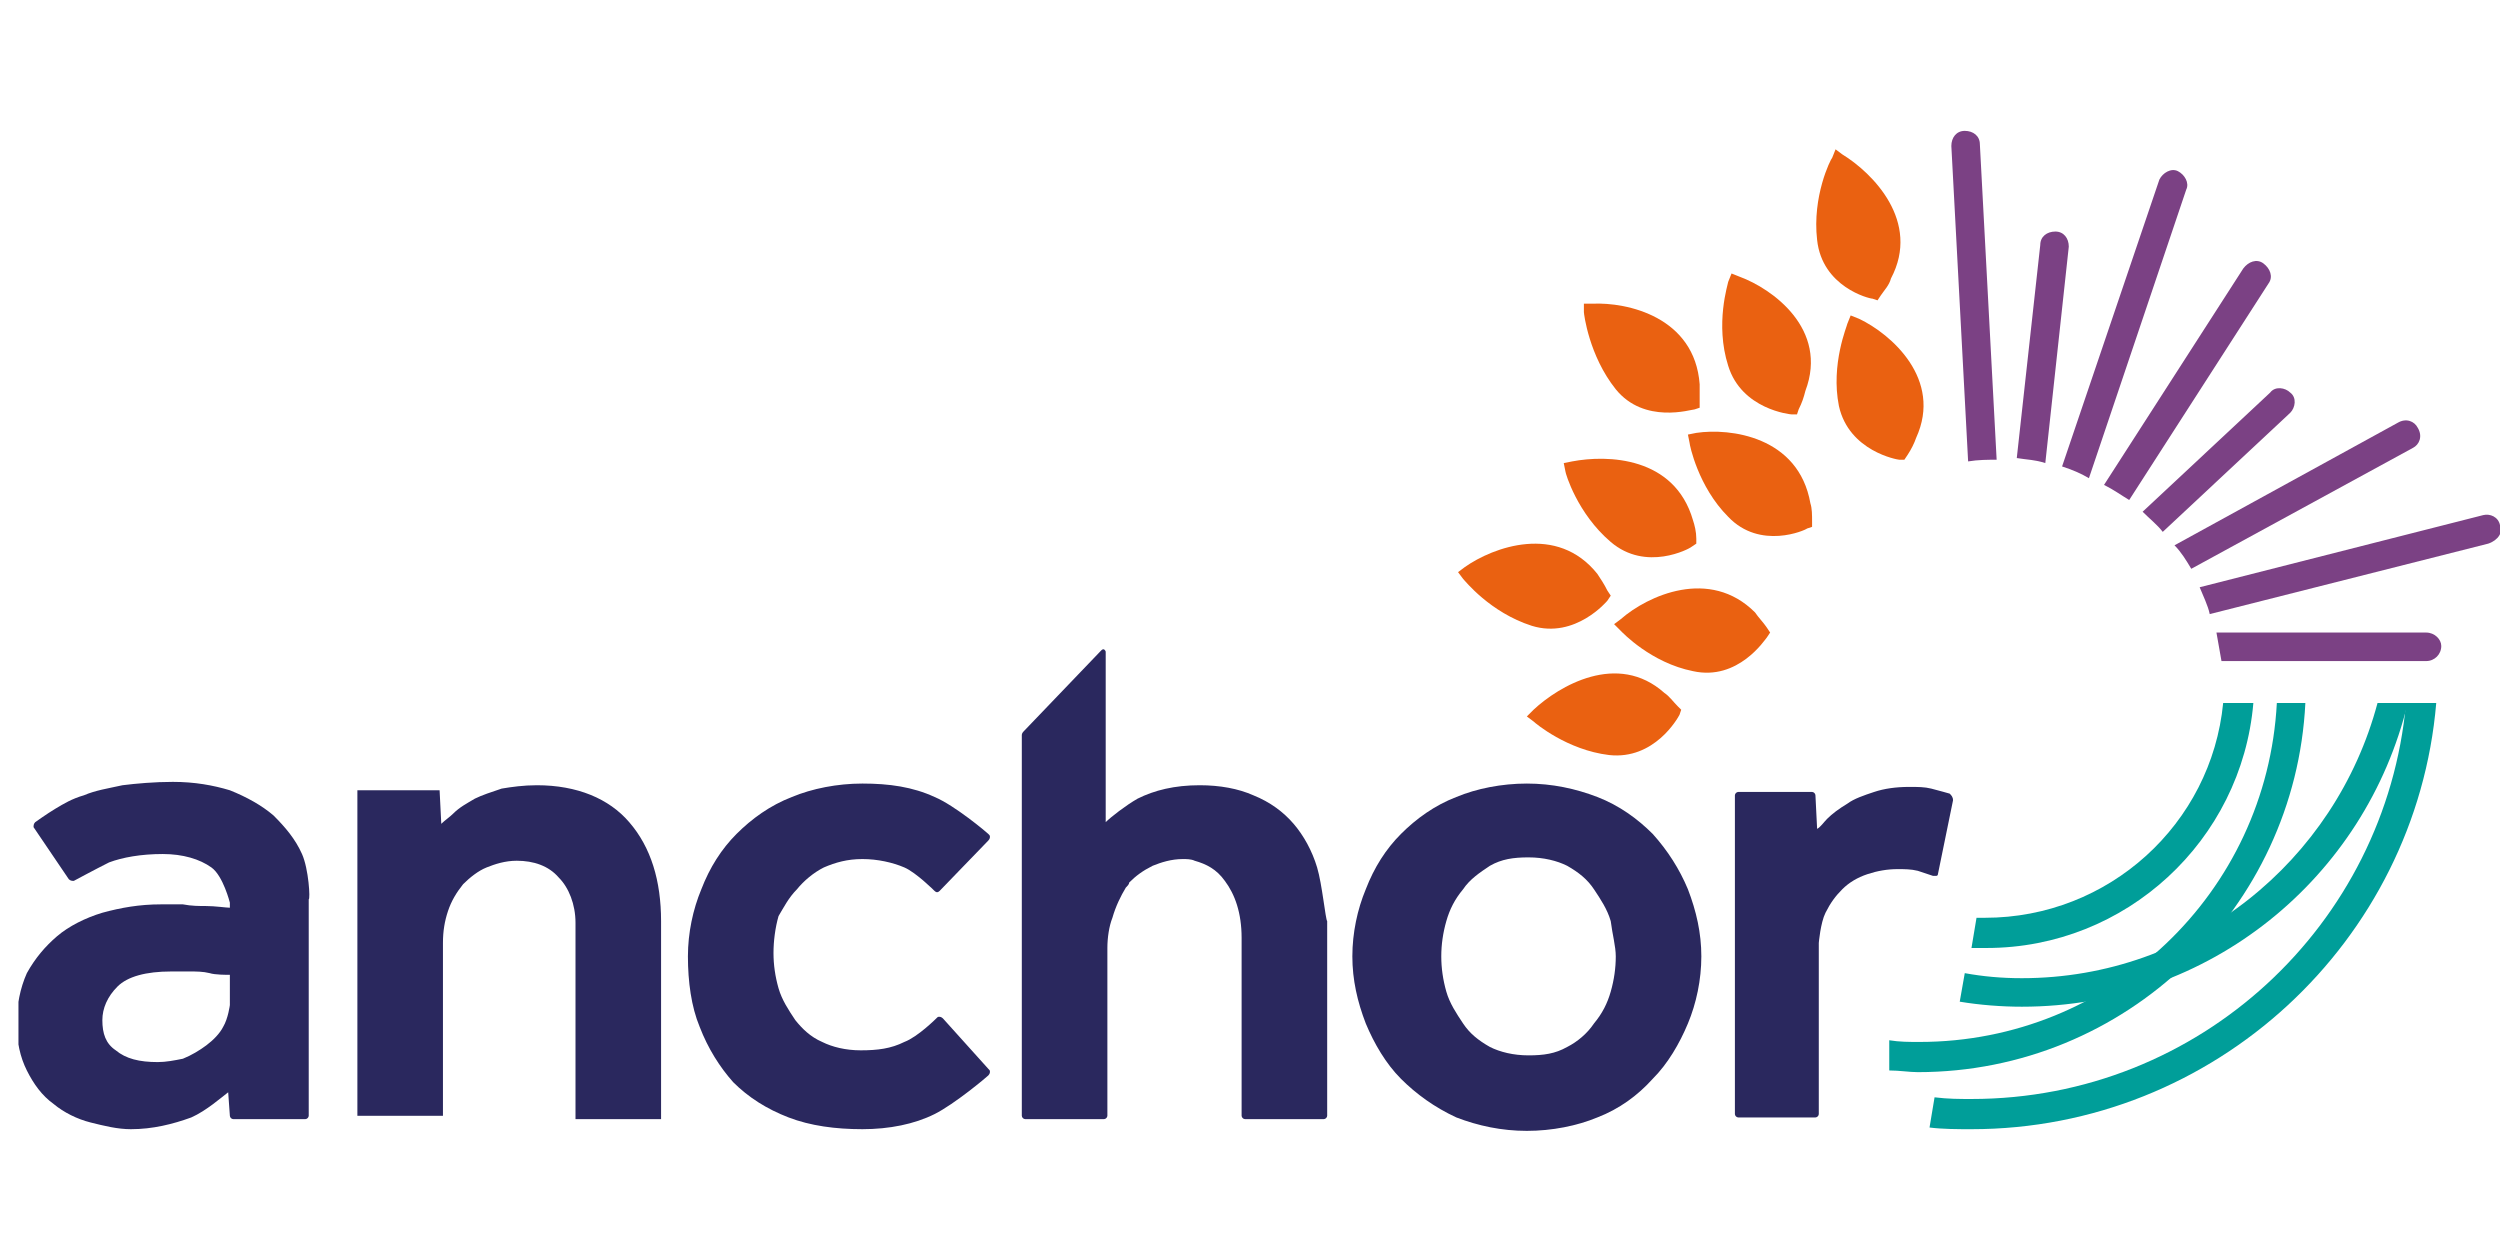
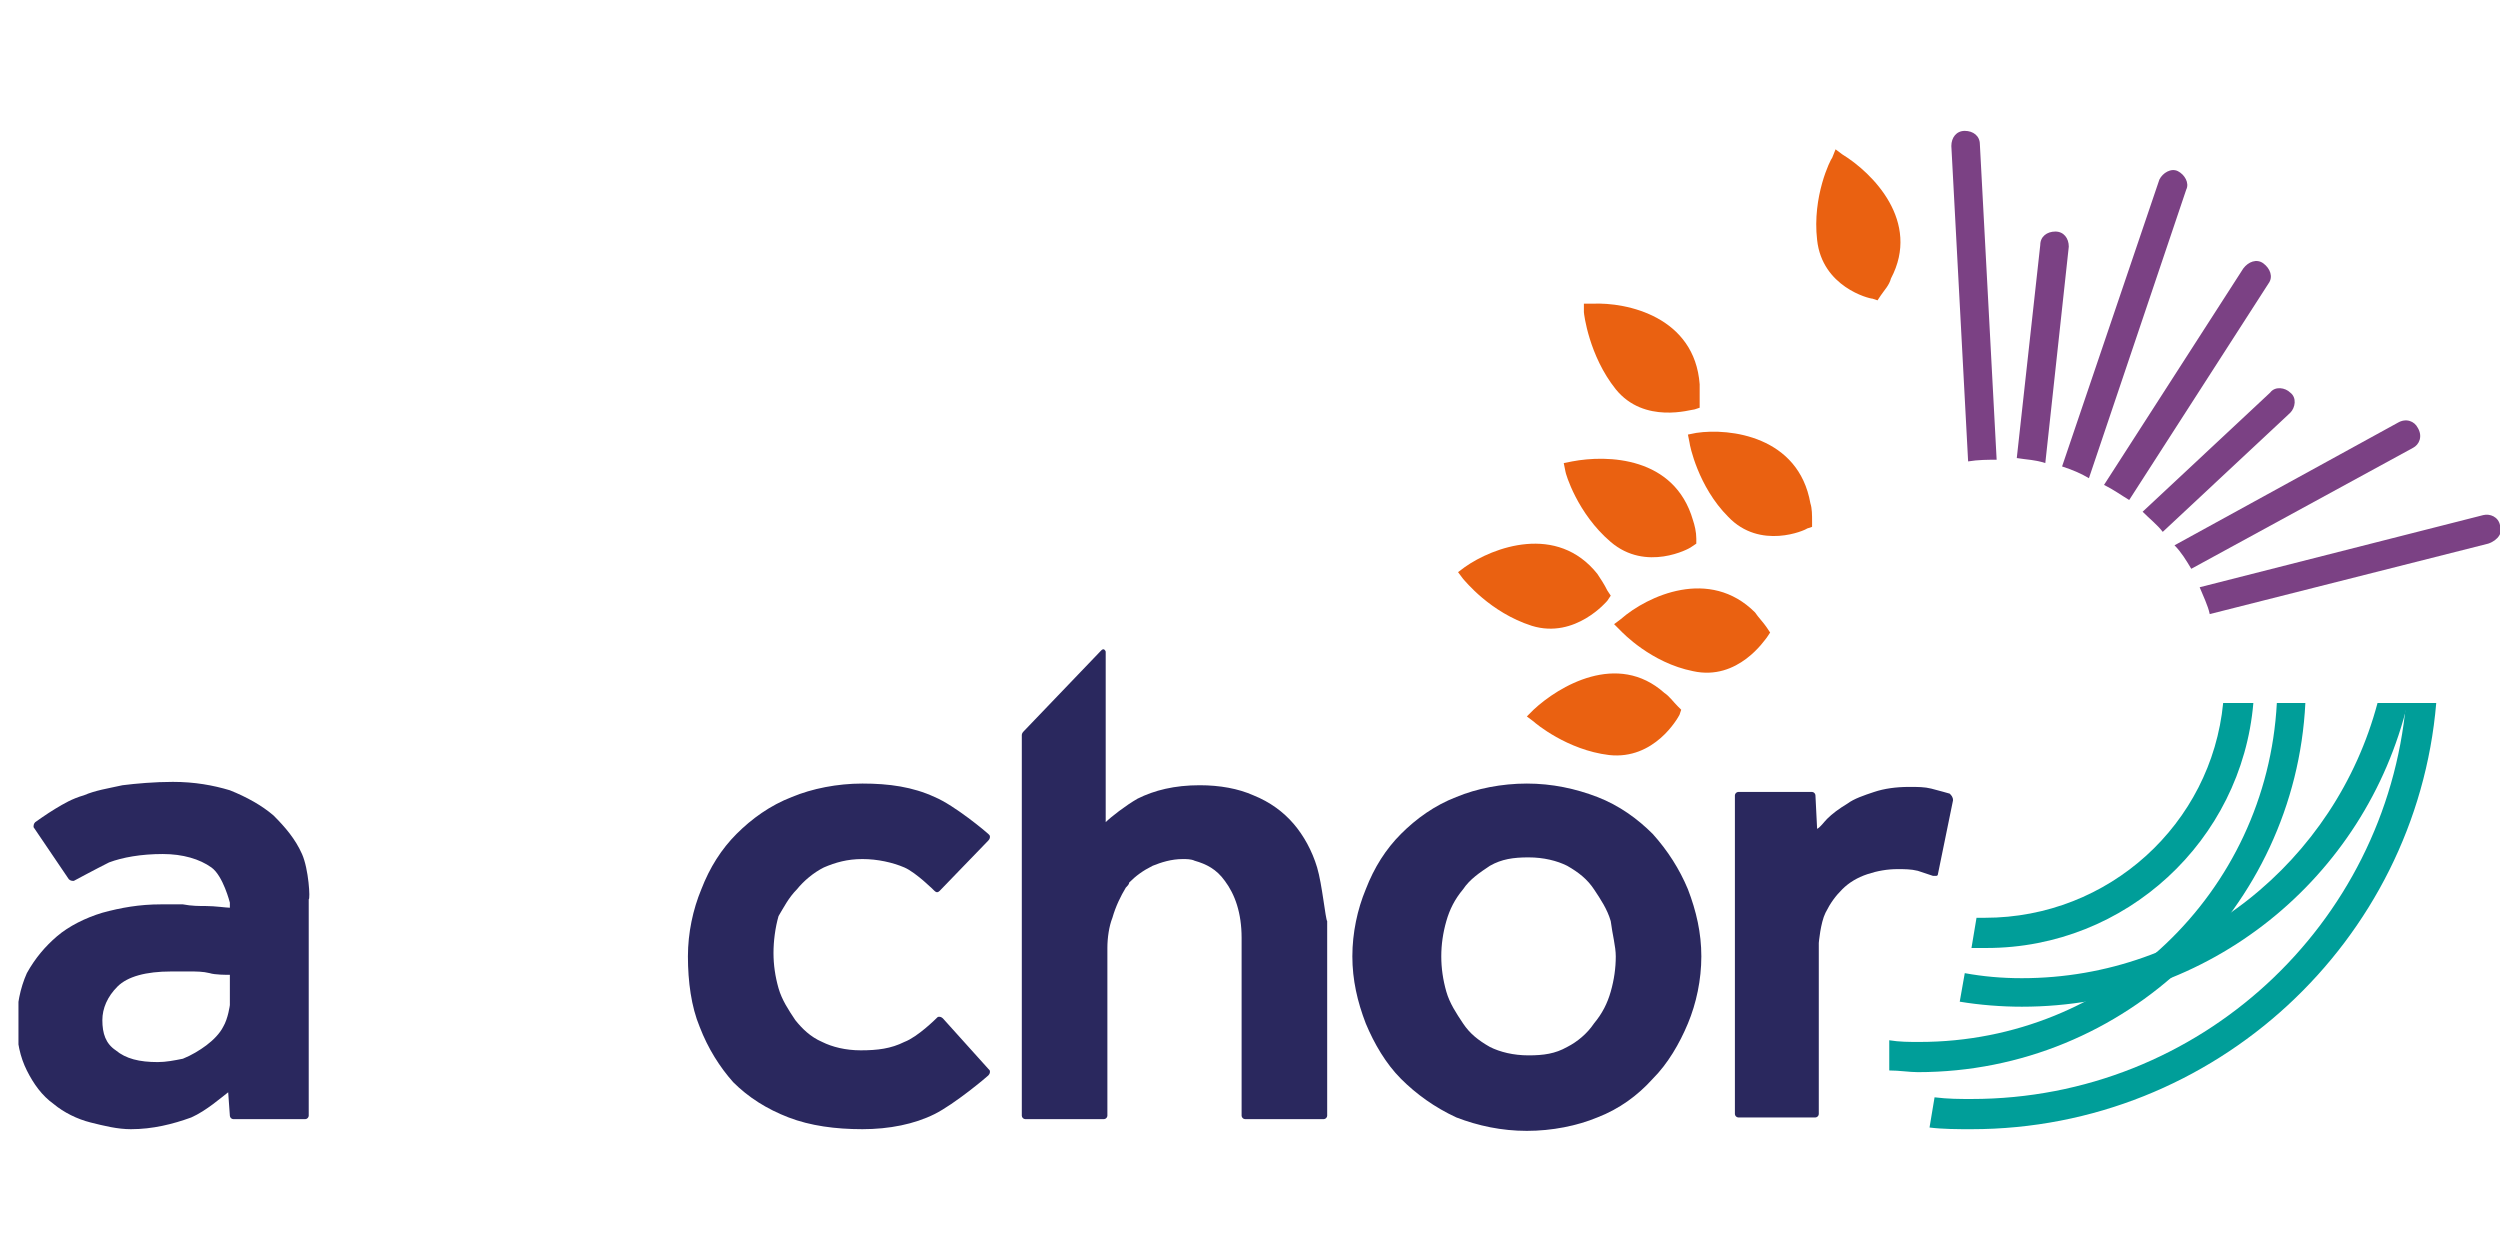
<svg xmlns="http://www.w3.org/2000/svg" xmlns:xlink="http://www.w3.org/1999/xlink" version="1.1" id="Layer_2" x="0px" y="0px" viewBox="0 0 149 75" style="enable-background:new 0 0 149 75;" xml:space="preserve" width="298" height="150">
  <style type="text/css">
	.st0{clip-path:url(#SVGID_00000055696585019506959810000011444236871488153763_);}
	.st1{clip-path:url(#SVGID_00000104699313716376623870000000506752109704052889_);fill:#009E99;}
	.st2{clip-path:url(#SVGID_00000101098064146270709750000012751110327402965141_);fill:#7B4184;}
	.st3{clip-path:url(#SVGID_00000023978882897880036130000007939154571173091258_);fill:#7B4184;}
	.st4{clip-path:url(#SVGID_00000067201557527884660410000002589919594227206529_);fill:#7B4184;}
	.st5{clip-path:url(#SVGID_00000039098211579473240620000005486121108221886124_);fill:#7B4184;}
	.st6{clip-path:url(#SVGID_00000005243836072663837840000009103996854455561360_);fill:#7B4184;}
	.st7{clip-path:url(#SVGID_00000049913659527551775120000017237247098936896683_);fill:#7B4184;}
	.st8{clip-path:url(#SVGID_00000088123407326066775150000017118419627693459079_);fill:#7B4184;}
	.st9{clip-path:url(#SVGID_00000178916788612793407840000013739793628227067293_);fill:#7B4184;}
	.st10{clip-path:url(#SVGID_00000049910872890869739600000000271364025487052190_);fill:#009E99;}
	.st11{clip-path:url(#SVGID_00000000939900557561245980000011432546115006339479_);fill:#009E99;}
	.st12{clip-path:url(#SVGID_00000178901117541991317800000002361201153089496247_);fill:#009E99;}
	.st13{clip-path:url(#SVGID_00000081620442371608928440000005807894110227765179_);fill:#EA6111;}
	.st14{clip-path:url(#SVGID_00000155147492629928461150000009754625939391015067_);fill:#EA6111;}
	.st15{clip-path:url(#SVGID_00000039134066244652242680000006267254428182566327_);fill:#EA6111;}
	.st16{clip-path:url(#SVGID_00000083787207136426673190000013721579915356299191_);fill:#EA6111;}
	.st17{clip-path:url(#SVGID_00000012445085246802571490000011636175038182845619_);fill:#EA6111;}
	.st18{clip-path:url(#SVGID_00000181084989166638300670000012240462750087019954_);fill:#EA6111;}
	.st19{clip-path:url(#SVGID_00000095330068947722967400000009131009524823163009_);fill:#EA6111;}
	.st20{clip-path:url(#SVGID_00000075138111638110160930000003132408197092942783_);fill:#EA6111;}
	.st21{clip-path:url(#SVGID_00000106146180051305384350000013780515880275539607_);fill:#EA6111;}
	.st22{clip-path:url(#SVGID_00000072986133537846042080000007523106945510358939_);fill:#2A285E;}
	.st23{clip-path:url(#SVGID_00000099637062108524272750000005844234414679458748_);fill:#2A285E;}
	.st24{clip-path:url(#SVGID_00000147935017537416609770000012864449956113910446_);fill:#2A285E;}
	.st25{clip-path:url(#SVGID_00000089544070223608751090000016706219598928355489_);fill:#2A285E;}
	.st26{clip-path:url(#SVGID_00000132785010414257620700000001595424765329000577_);fill:#2A285E;}
	.st27{clip-path:url(#SVGID_00000160152809019286293830000017378321160742582404_);fill:#2A285E;}
</style>
  <g id="Anchor_x5F_Logo_x5F_FullColour_x5F_RGB_00000046311550708067558640000005277316571594872754_">
    <g>
      <g>
        <defs>
          <rect id="SVGID_1_" x="1.1" y="7.7" width="147.9" height="59.7" />
        </defs>
        <clipPath id="SVGID_00000119093970594044059560000011815353859177963155_">
          <use xlink:href="#SVGID_1_" style="overflow:visible;" />
        </clipPath>
        <g style="clip-path:url(#SVGID_00000119093970594044059560000011815353859177963155_);">
          <g>
            <defs>
              <rect id="SVGID_00000004524772253807931760000016998995157696454064_" x="1.1" y="7.7" width="147.9" height="59.7" />
            </defs>
            <clipPath id="SVGID_00000059271457610622861670000012224760383383018428_">
              <use xlink:href="#SVGID_00000004524772253807931760000016998995157696454064_" style="overflow:visible;" />
            </clipPath>
            <path style="clip-path:url(#SVGID_00000059271457610622861670000012224760383383018428_);fill:#009E99;" d="M143.4,41.9       c-1.2,13.2-12.3,23.6-25.9,23.6c-0.7,0-1.4,0-2.2-0.1l-0.3,1.8c0.8,0.1,1.7,0.1,2.5,0.1c14.5,0,26.5-11.2,27.7-25.4H143.4z" />
          </g>
          <g>
            <defs>
              <rect id="SVGID_00000001645888062063203840000016073320798607532973_" x="1.1" y="7.7" width="147.9" height="59.7" />
            </defs>
            <clipPath id="SVGID_00000091728598077814091650000008488152520712581254_">
              <use xlink:href="#SVGID_00000001645888062063203840000016073320798607532973_" style="overflow:visible;" />
            </clipPath>
            <path style="clip-path:url(#SVGID_00000091728598077814091650000008488152520712581254_);fill:#7B4184;" d="M127.7,30.5       c0.4,0.4,0.9,0.8,1.2,1.2l7.6-7.1c0.3-0.3,0.4-0.9,0-1.2c-0.3-0.3-0.9-0.4-1.2,0L127.7,30.5z" />
          </g>
          <g>
            <defs>
              <rect id="SVGID_00000023972795028165511180000015639493820927044005_" x="1.1" y="7.7" width="147.9" height="59.7" />
            </defs>
            <clipPath id="SVGID_00000018919899953978010970000009894646478167343011_">
              <use xlink:href="#SVGID_00000023972795028165511180000015639493820927044005_" style="overflow:visible;" />
            </clipPath>
            <path style="clip-path:url(#SVGID_00000018919899953978010970000009894646478167343011_);fill:#7B4184;" d="M126.9,29.8       l8.3-12.9c0.3-0.4,0.1-0.9-0.3-1.2c-0.4-0.3-0.9-0.1-1.2,0.3l-8.3,12.9C126,29.2,126.4,29.5,126.9,29.8" />
          </g>
          <g>
            <defs>
              <rect id="SVGID_00000098204810406210859540000013170683873174723754_" x="1.1" y="7.7" width="147.9" height="59.7" />
            </defs>
            <clipPath id="SVGID_00000021110053651353529480000013258890443268629909_">
              <use xlink:href="#SVGID_00000098204810406210859540000013170683873174723754_" style="overflow:visible;" />
            </clipPath>
            <path style="clip-path:url(#SVGID_00000021110053651353529480000013258890443268629909_);fill:#7B4184;" d="M130.6,33.9       l13.2-7.2c0.4-0.2,0.6-0.7,0.3-1.2c-0.2-0.4-0.7-0.6-1.2-0.3l-13.3,7.3C130,32.9,130.3,33.4,130.6,33.9" />
          </g>
          <g>
            <defs>
              <rect id="SVGID_00000114773820574486575550000001432909093853728658_" x="1.1" y="7.7" width="147.9" height="59.7" />
            </defs>
            <clipPath id="SVGID_00000127735433908031126110000008822669539804414604_">
              <use xlink:href="#SVGID_00000114773820574486575550000001432909093853728658_" style="overflow:visible;" />
            </clipPath>
-             <path style="clip-path:url(#SVGID_00000127735433908031126110000008822669539804414604_);fill:#7B4184;" d="M144.6,37.7h-12.5       c0.1,0.6,0.2,1.1,0.3,1.7h12.2c0.5,0,0.9-0.4,0.9-0.9C145.5,38.1,145.1,37.7,144.6,37.7" />
          </g>
          <g>
            <defs>
              <rect id="SVGID_00000111184740405346095620000003563814741555223170_" x="1.1" y="7.7" width="147.9" height="59.7" />
            </defs>
            <clipPath id="SVGID_00000174574918127828555740000003954307490939524539_">
              <use xlink:href="#SVGID_00000111184740405346095620000003563814741555223170_" style="overflow:visible;" />
            </clipPath>
            <path style="clip-path:url(#SVGID_00000174574918127828555740000003954307490939524539_);fill:#7B4184;" d="M149,31.3       c-0.1-0.5-0.6-0.7-1-0.6L131.1,35c0.2,0.5,0.5,1.1,0.6,1.6l16.6-4.2C148.9,32.2,149.2,31.7,149,31.3" />
          </g>
          <g>
            <defs>
              <rect id="SVGID_00000136371183916648045020000000860545697369417397_" x="1.1" y="7.7" width="147.9" height="59.7" />
            </defs>
            <clipPath id="SVGID_00000029744454528646404850000007838446914730506912_">
              <use xlink:href="#SVGID_00000136371183916648045020000000860545697369417397_" style="overflow:visible;" />
            </clipPath>
            <path style="clip-path:url(#SVGID_00000029744454528646404850000007838446914730506912_);fill:#7B4184;" d="M121.9,27.6       l1.4-12.9c0-0.5-0.3-0.9-0.8-0.9s-0.9,0.3-0.9,0.8l-1.4,12.7C120.8,27.4,121.3,27.4,121.9,27.6" />
          </g>
          <g>
            <defs>
              <rect id="SVGID_00000176739798369450462670000013834264003790602646_" x="1.1" y="7.7" width="147.9" height="59.7" />
            </defs>
            <clipPath id="SVGID_00000144314505833072305480000007090838967644801431_">
              <use xlink:href="#SVGID_00000176739798369450462670000013834264003790602646_" style="overflow:visible;" />
            </clipPath>
            <path style="clip-path:url(#SVGID_00000144314505833072305480000007090838967644801431_);fill:#7B4184;" d="M124.5,28.5       l5.8-17.2c0.2-0.4-0.1-0.9-0.5-1.1c-0.4-0.2-0.9,0.1-1.1,0.5l-5.8,17.1C123.5,28,124,28.2,124.5,28.5" />
          </g>
          <g>
            <defs>
              <rect id="SVGID_00000183938288736819820090000005517230084177446816_" x="1.1" y="7.7" width="147.9" height="59.7" />
            </defs>
            <clipPath id="SVGID_00000078031718109407436210000003759141730492370063_">
              <use xlink:href="#SVGID_00000183938288736819820090000005517230084177446816_" style="overflow:visible;" />
            </clipPath>
            <path style="clip-path:url(#SVGID_00000078031718109407436210000003759141730492370063_);fill:#7B4184;" d="M119,27.4l-1-18.8       c0-0.5-0.4-0.8-0.9-0.8s-0.8,0.4-0.8,0.9l1,18.8C117.9,27.4,118.5,27.4,119,27.4" />
          </g>
          <g>
            <defs>
              <rect id="SVGID_00000093138746689486982720000000999452059763360946_" x="1.1" y="7.7" width="147.9" height="59.7" />
            </defs>
            <clipPath id="SVGID_00000021830943272001428650000002262098498019452824_">
              <use xlink:href="#SVGID_00000093138746689486982720000000999452059763360946_" style="overflow:visible;" />
            </clipPath>
            <path style="clip-path:url(#SVGID_00000021830943272001428650000002262098498019452824_);fill:#009E99;" d="M141.7,41.9       c-2.5,9.4-11,16.4-21.2,16.4c-1.2,0-2.3-0.1-3.4-0.3l-0.3,1.7c1.2,0.2,2.5,0.3,3.7,0.3c11.2,0,20.5-7.7,23-18.1H141.7z" />
          </g>
          <g>
            <defs>
              <rect id="SVGID_00000051342277497698859020000016149945711259502266_" x="1.1" y="7.7" width="147.9" height="59.7" />
            </defs>
            <clipPath id="SVGID_00000069398395170995698160000002525421283773578415_">
              <use xlink:href="#SVGID_00000051342277497698859020000016149945711259502266_" style="overflow:visible;" />
            </clipPath>
            <path style="clip-path:url(#SVGID_00000069398395170995698160000002525421283773578415_);fill:#009E99;" d="M135.7,41.9       c-0.6,11.3-9.9,20.2-21.3,20.2c-0.6,0-1.2,0-1.8-0.1v1.8c0.6,0,1.2,0.1,1.7,0.1c12.4,0,22.5-9.8,23.1-22H135.7z" />
          </g>
          <g>
            <defs>
              <rect id="SVGID_00000013907473594123229550000006582643725280869818_" x="1.1" y="7.7" width="147.9" height="59.7" />
            </defs>
            <clipPath id="SVGID_00000054975973376636295360000016683955939194148767_">
              <use xlink:href="#SVGID_00000013907473594123229550000006582643725280869818_" style="overflow:visible;" />
            </clipPath>
            <path style="clip-path:url(#SVGID_00000054975973376636295360000016683955939194148767_);fill:#009E99;" d="M132.5,41.9       c-0.7,7.2-6.8,12.8-14.2,12.8c-0.2,0-0.4,0-0.5,0l-0.3,1.8c0.3,0,0.6,0,0.9,0c8.3,0,15.2-6.4,15.9-14.6H132.5z" />
          </g>
          <g>
            <defs>
-               <rect id="SVGID_00000025402319903589268230000011557609398414792598_" x="1.1" y="7.7" width="147.9" height="59.7" />
-             </defs>
+               </defs>
            <clipPath id="SVGID_00000019661760368147761960000003658473722518894257_">
              <use xlink:href="#SVGID_00000025402319903589268230000011557609398414792598_" style="overflow:visible;" />
            </clipPath>
            <path style="clip-path:url(#SVGID_00000019661760368147761960000003658473722518894257_);fill:#EA6111;" d="M110.8,19l-0.5-0.2       l-0.2,0.5c0,0.1-1,2.4-0.5,4.9c0.6,2.7,3.5,3.2,3.6,3.2h0.3l0.2-0.3c0.2-0.3,0.4-0.7,0.5-1C115.8,22.6,112.7,19.9,110.8,19" />
          </g>
          <g>
            <defs>
              <rect id="SVGID_00000094605471353020658350000007216907300746900376_" x="1.1" y="7.7" width="147.9" height="59.7" />
            </defs>
            <clipPath id="SVGID_00000014612076994102150590000009524326816027022515_">
              <use xlink:href="#SVGID_00000094605471353020658350000007216907300746900376_" style="overflow:visible;" />
            </clipPath>
            <path style="clip-path:url(#SVGID_00000014612076994102150590000009524326816027022515_);fill:#EA6111;" d="M109.8,9.2       l-0.4-0.3l-0.2,0.5c-0.1,0.1-1.2,2.3-0.9,4.9c0.3,2.8,3.1,3.5,3.3,3.5l0.3,0.1l0.2-0.3c0.2-0.3,0.5-0.6,0.6-1       C114.5,13.2,111.6,10.3,109.8,9.2" />
          </g>
          <g>
            <defs>
              <rect id="SVGID_00000047742408108069822510000002459053726860094616_" x="1.1" y="7.7" width="147.9" height="59.7" />
            </defs>
            <clipPath id="SVGID_00000135648982129531609480000006173945923935740075_">
              <use xlink:href="#SVGID_00000047742408108069822510000002459053726860094616_" style="overflow:visible;" />
            </clipPath>
-             <path style="clip-path:url(#SVGID_00000135648982129531609480000006173945923935740075_);fill:#EA6111;" d="M103.7,16.5       l-0.5-0.2l-0.2,0.5c0,0.1-0.8,2.5,0,5c0.8,2.6,3.7,2.9,3.8,2.9h0.3l0.1-0.3c0.2-0.4,0.3-0.7,0.4-1.1       C109,19.6,105.6,17.2,103.7,16.5" />
          </g>
          <g>
            <defs>
              <rect id="SVGID_00000071558367182400157330000011578165924771527091_" x="1.1" y="7.7" width="147.9" height="59.7" />
            </defs>
            <clipPath id="SVGID_00000020394573441789545620000009825011097304852633_">
              <use xlink:href="#SVGID_00000071558367182400157330000011578165924771527091_" style="overflow:visible;" />
            </clipPath>
            <path style="clip-path:url(#SVGID_00000020394573441789545620000009825011097304852633_);fill:#EA6111;" d="M101.1,25.8       l-0.5,0.1l0.1,0.5c0,0.1,0.5,2.6,2.3,4.4c1.9,2,4.6,0.8,4.7,0.7l0.3-0.1v-0.3c0-0.4,0-0.8-0.1-1.1       C107.2,26,103.1,25.5,101.1,25.8" />
          </g>
          <g>
            <defs>
              <rect id="SVGID_00000032609447313081910650000011327710433626812582_" x="1.1" y="7.7" width="147.9" height="59.7" />
            </defs>
            <clipPath id="SVGID_00000085225983261225417220000012521769145023348647_">
              <use xlink:href="#SVGID_00000032609447313081910650000011327710433626812582_" style="overflow:visible;" />
            </clipPath>
            <path style="clip-path:url(#SVGID_00000085225983261225417220000012521769145023348647_);fill:#EA6111;" d="M94.9,18.1h-0.5       v0.5c0,0.1,0.3,2.6,1.9,4.6c1.7,2.1,4.5,1.2,4.7,1.2l0.3-0.1V24c0-0.4,0-0.8,0-1.1C101,18.9,97,18,94.9,18.1" />
          </g>
          <g>
            <defs>
              <rect id="SVGID_00000056411040436788233250000002109858886901801865_" x="1.1" y="7.7" width="147.9" height="59.7" />
            </defs>
            <clipPath id="SVGID_00000167358584753392719400000012276581538346417816_">
              <use xlink:href="#SVGID_00000056411040436788233250000002109858886901801865_" style="overflow:visible;" />
            </clipPath>
            <path style="clip-path:url(#SVGID_00000167358584753392719400000012276581538346417816_);fill:#EA6111;" d="M93.7,27.5       l-0.5,0.1l0.1,0.5c0,0.1,0.7,2.5,2.7,4.2c2.1,1.8,4.7,0.4,4.8,0.3l0.3-0.2v-0.3c0-0.4-0.1-0.8-0.2-1.1       C99.8,27.2,95.8,27.1,93.7,27.5" />
          </g>
          <g>
            <defs>
              <rect id="SVGID_00000134231753112006229220000010157651436851900834_" x="1.1" y="7.7" width="147.9" height="59.7" />
            </defs>
            <clipPath id="SVGID_00000072974527454890534890000016893104481800116878_">
              <use xlink:href="#SVGID_00000134231753112006229220000010157651436851900834_" style="overflow:visible;" />
            </clipPath>
            <path style="clip-path:url(#SVGID_00000072974527454890534890000016893104481800116878_);fill:#EA6111;" d="M96.6,36.9       l-0.4,0.3l0.4,0.4c0.1,0.1,1.8,1.9,4.3,2.4c2.7,0.6,4.3-1.9,4.4-2l0.2-0.3l-0.2-0.3c-0.2-0.3-0.5-0.6-0.7-0.9       C101.9,33.8,98.2,35.5,96.6,36.9" />
          </g>
          <g>
            <defs>
              <rect id="SVGID_00000062158735998965665300000010175433474271582604_" x="1.1" y="7.7" width="147.9" height="59.7" />
            </defs>
            <clipPath id="SVGID_00000158005175491987130530000007757271648118032002_">
              <use xlink:href="#SVGID_00000062158735998965665300000010175433474271582604_" style="overflow:visible;" />
            </clipPath>
            <path style="clip-path:url(#SVGID_00000158005175491987130530000007757271648118032002_);fill:#EA6111;" d="M87.3,33.8       l-0.4,0.3l0.3,0.4c0.1,0.1,1.6,2,4.1,2.8c2.6,0.8,4.5-1.5,4.5-1.5l0.2-0.3l-0.2-0.3c-0.2-0.4-0.4-0.7-0.6-1       C92.8,31.2,89,32.6,87.3,33.8" />
          </g>
          <g>
            <defs>
              <rect id="SVGID_00000124119389566283042250000012990590460453360545_" x="1.1" y="7.7" width="147.9" height="59.7" />
            </defs>
            <clipPath id="SVGID_00000162326488188466391260000011361408137566229650_">
              <use xlink:href="#SVGID_00000124119389566283042250000012990590460453360545_" style="overflow:visible;" />
            </clipPath>
            <path style="clip-path:url(#SVGID_00000162326488188466391260000011361408137566229650_);fill:#EA6111;" d="M91.4,42.3L91,42.7       l0.4,0.3c0.1,0.1,2,1.7,4.5,2c2.7,0.3,4.1-2.2,4.2-2.4l0.1-0.3l-0.2-0.2c-0.3-0.3-0.5-0.6-0.8-0.8       C96.4,38.8,92.9,40.9,91.4,42.3" />
          </g>
          <g>
            <defs>
              <rect id="SVGID_00000122682556939717255930000008032741518740304813_" x="1.1" y="7.7" width="147.9" height="59.7" />
            </defs>
            <clipPath id="SVGID_00000039815721764051314620000018163423889514929589_">
              <use xlink:href="#SVGID_00000122682556939717255930000008032741518740304813_" style="overflow:visible;" />
            </clipPath>
            <path style="clip-path:url(#SVGID_00000039815721764051314620000018163423889514929589_);fill:#2A285E;" d="M98.5,49.7       c-0.9-0.9-2-1.7-3.3-2.2s-2.7-0.8-4.2-0.8s-3,0.3-4.2,0.8c-1.3,0.5-2.4,1.3-3.3,2.2s-1.6,2-2.1,3.3c-0.5,1.2-0.8,2.6-0.8,4       s0.3,2.7,0.8,4c0.5,1.2,1.2,2.4,2.1,3.3c0.9,0.9,2,1.7,3.3,2.3c1.3,0.5,2.7,0.8,4.2,0.8s3-0.3,4.2-0.8c1.3-0.5,2.4-1.3,3.3-2.3       c0.9-0.9,1.6-2.1,2.1-3.3s0.8-2.6,0.8-4s-0.3-2.7-0.8-4C100.1,51.8,99.4,50.7,98.5,49.7 M96.3,57c0,0.7-0.1,1.4-0.3,2.1       c-0.2,0.7-0.5,1.3-1,1.9c-0.4,0.6-1,1.1-1.6,1.4c-0.7,0.4-1.4,0.5-2.3,0.5s-1.7-0.2-2.3-0.5c-0.7-0.4-1.2-0.8-1.6-1.4       c-0.4-0.6-0.8-1.2-1-1.9s-0.3-1.4-0.3-2.1c0-0.7,0.1-1.4,0.3-2.1c0.2-0.7,0.5-1.3,1-1.9c0.4-0.6,1-1,1.6-1.4       c0.7-0.4,1.4-0.5,2.3-0.5s1.7,0.2,2.3,0.5c0.7,0.4,1.2,0.8,1.6,1.4c0.4,0.6,0.8,1.2,1,1.9C96.1,55.7,96.3,56.4,96.3,57" />
          </g>
          <g>
            <defs>
              <rect id="SVGID_00000179619997791776914820000007337774117381118377_" x="1.1" y="7.7" width="147.9" height="59.7" />
            </defs>
            <clipPath id="SVGID_00000055684847917120887360000018189493213953406355_">
              <use xlink:href="#SVGID_00000179619997791776914820000007337774117381118377_" style="overflow:visible;" />
            </clipPath>
            <path style="clip-path:url(#SVGID_00000055684847917120887360000018189493213953406355_);fill:#2A285E;" d="M47.5,53       c0.4-0.5,1-1,1.6-1.3c0.7-0.3,1.4-0.5,2.3-0.5c0.9,0,1.8,0.2,2.5,0.5s1.8,1.4,1.8,1.4c0.1,0.1,0.2,0.1,0.3,0l2.9-3       c0,0,0.1-0.1,0.1-0.2c0-0.1,0-0.1-0.1-0.2c-0.1-0.1-2-1.7-3.2-2.2c-1.3-0.6-2.7-0.8-4.3-0.8c-1.5,0-3,0.3-4.2,0.8       c-1.3,0.5-2.4,1.3-3.3,2.2c-0.9,0.9-1.6,2-2.1,3.3c-0.5,1.2-0.8,2.6-0.8,4c0,1.5,0.2,3,0.7,4.2c0.5,1.3,1.2,2.4,2,3.3       c0.9,0.9,2,1.6,3.3,2.1s2.8,0.7,4.4,0.7c1.6,0,3.1-0.3,4.3-0.9s3.1-2.2,3.2-2.3c0,0,0.1-0.1,0.1-0.2c0-0.1,0-0.1-0.1-0.2       l-2.7-3c0,0-0.1-0.1-0.2-0.1c-0.1,0-0.1,0-0.2,0.1c0,0-1.1,1.1-1.9,1.4c-0.8,0.4-1.6,0.5-2.6,0.5c-0.9,0-1.7-0.2-2.3-0.5       c-0.7-0.3-1.2-0.8-1.6-1.3c-0.4-0.6-0.8-1.2-1-1.9s-0.3-1.4-0.3-2.1c0-0.7,0.1-1.5,0.3-2.2C46.7,54.1,47,53.5,47.5,53" />
          </g>
          <g>
            <defs>
              <rect id="SVGID_00000047766415173398137210000009460533804241400987_" x="1.1" y="7.7" width="147.9" height="59.7" />
            </defs>
            <clipPath id="SVGID_00000165926937163328463650000001370422330828003980_">
              <use xlink:href="#SVGID_00000047766415173398137210000009460533804241400987_" style="overflow:visible;" />
            </clipPath>
            <path style="clip-path:url(#SVGID_00000165926937163328463650000001370422330828003980_);fill:#2A285E;" d="M18,50.9       c-0.4-0.9-1-1.6-1.7-2.3c-0.7-0.6-1.6-1.1-2.6-1.5c-1-0.3-2.1-0.5-3.4-0.5c-1.1,0-2.2,0.1-3,0.2C6.4,47,5.7,47.1,5,47.4       c-0.7,0.2-1.2,0.5-1.7,0.8S2.1,49,2.1,49C2,49.1,2,49.2,2,49.3l2.1,3.1c0.1,0.1,0.2,0.1,0.3,0.1c0,0,1.3-0.7,2.1-1.1       c0.8-0.3,1.9-0.5,3.2-0.5c1.2,0,2.2,0.3,2.9,0.8s1.1,2.1,1.1,2.1v0.1v0.2c-0.2,0-0.9-0.1-1.4-0.1c-0.4,0-0.9,0-1.4-0.1       c-0.5,0-0.9,0-1.3,0c-1.3,0-2.4,0.2-3.5,0.5c-1,0.3-2,0.8-2.7,1.4c-0.7,0.6-1.3,1.3-1.8,2.2C1.2,58.9,1,59.9,1,61       s0.2,2,0.6,2.8s0.9,1.5,1.6,2c0.6,0.5,1.4,0.9,2.2,1.1s1.6,0.4,2.4,0.4c1.3,0,2.5-0.3,3.6-0.7c0.9-0.4,1.8-1.2,2.2-1.5l0.1,1.4       c0,0.1,0.1,0.2,0.2,0.2h4.3c0.1,0,0.2-0.1,0.2-0.2V53.8c0,0,0-0.1,0-0.2C18.5,53.6,18.4,51.8,18,50.9 M13.7,58.1v1.7v0.1       c0,0-0.1,0.8-0.4,1.3c-0.2,0.4-0.6,0.8-1,1.1s-0.9,0.6-1.4,0.8c-0.5,0.1-1,0.2-1.5,0.2c-1.1,0-1.9-0.2-2.5-0.7       c-0.6-0.4-0.8-1-0.8-1.8c0-0.7,0.3-1.4,0.9-2s1.7-0.9,3.2-0.9c0.3,0,0.7,0,1.1,0c0.4,0,0.8,0,1.2,0.1       C12.8,58.1,13.5,58.1,13.7,58.1" />
          </g>
          <g>
            <defs>
              <rect id="SVGID_00000183210626408540547040000003502857550115380397_" x="1.1" y="7.7" width="147.9" height="59.7" />
            </defs>
            <clipPath id="SVGID_00000014600641537772771740000007042607204487745704_">
              <use xlink:href="#SVGID_00000183210626408540547040000003502857550115380397_" style="overflow:visible;" />
            </clipPath>
            <path style="clip-path:url(#SVGID_00000014600641537772771740000007042607204487745704_);fill:#2A285E;" d="M116.2,47.3       c0,0-0.7-0.2-1.1-0.3s-0.8-0.1-1.3-0.1c-0.8,0-1.5,0.1-2.1,0.3s-1.2,0.4-1.6,0.7c-0.5,0.3-0.9,0.6-1.2,0.9       c-0.2,0.2-0.4,0.5-0.6,0.6l-0.1-2c0-0.1-0.1-0.2-0.2-0.2h-4.4c-0.1,0-0.2,0.1-0.2,0.2v19c0,0.1,0.1,0.2,0.2,0.2h4.6       c0.1,0,0.2-0.1,0.2-0.2v-10c0,0,0-0.1,0-0.2c0,0,0.1-1.2,0.4-1.8s0.6-1,1-1.4s0.9-0.7,1.5-0.9s1.2-0.3,1.8-0.3       c0.4,0,0.8,0,1.2,0.1c0.3,0.1,0.9,0.3,0.9,0.3c0.1,0,0.1,0,0.2,0s0.1-0.1,0.1-0.1l0.9-4.4C116.4,47.5,116.3,47.4,116.2,47.3" />
          </g>
          <g>
            <defs>
              <rect id="SVGID_00000061467318202790444650000003785850070703927450_" x="1.1" y="7.7" width="147.9" height="59.7" />
            </defs>
            <clipPath id="SVGID_00000038410687511924137320000000096378197918871469_">
              <use xlink:href="#SVGID_00000061467318202790444650000003785850070703927450_" style="overflow:visible;" />
            </clipPath>
            <path style="clip-path:url(#SVGID_00000038410687511924137320000000096378197918871469_);fill:#2A285E;" d="M78.5,51.7       c-0.3-1-0.8-1.9-1.4-2.6c-0.6-0.7-1.4-1.3-2.4-1.7c-0.9-0.4-2-0.6-3.2-0.6c-1.5,0-2.7,0.3-3.7,0.8c-0.7,0.4-1.6,1.1-1.9,1.4       V38.9c0-0.1,0-0.1-0.1-0.2c-0.1,0-0.1,0-0.2,0.1L61,43.6c-0.1,0.1-0.1,0.2-0.1,0.2v22.7c0,0.1,0.1,0.2,0.2,0.2h4.7       c0.1,0,0.2-0.1,0.2-0.2v-10c0-0.6,0.1-1.3,0.3-1.8c0.2-0.7,0.5-1.3,0.8-1.8c0.1-0.1,0.2-0.2,0.2-0.3c0.4-0.4,0.8-0.7,1.4-1       c0.5-0.2,1.1-0.4,1.8-0.4c0.2,0,0.5,0,0.7,0.1c0.7,0.2,1.3,0.5,1.8,1.2c0.6,0.8,1,1.9,1,3.4v10.6c0,0.1,0.1,0.2,0.2,0.2h4.7       c0.1,0,0.2-0.1,0.2-0.2V55.1c0,0,0-0.1,0-0.2C79,54.8,78.8,52.7,78.5,51.7" />
          </g>
          <g>
            <defs>
              <rect id="SVGID_00000083790494481555336270000002056029224328172203_" x="1.1" y="7.7" width="147.9" height="59.7" />
            </defs>
            <clipPath id="SVGID_00000023959862165744275390000014806134678815342496_">
              <use xlink:href="#SVGID_00000083790494481555336270000002056029224328172203_" style="overflow:visible;" />
            </clipPath>
-             <path style="clip-path:url(#SVGID_00000023959862165744275390000014806134678815342496_);fill:#2A285E;" d="M32,46.8       c-0.8,0-1.5,0.1-2.1,0.2c-0.6,0.2-1.2,0.4-1.6,0.6c-0.5,0.3-0.9,0.5-1.3,0.9c-0.2,0.2-0.5,0.4-0.7,0.6l-0.1-2h-4.9v19.4h5.1       V56.2c0-0.7,0.1-1.3,0.3-1.9c0.2-0.6,0.5-1.1,0.9-1.6c0.4-0.4,0.9-0.8,1.4-1s1.1-0.4,1.8-0.4c1,0,1.9,0.3,2.5,1       c0.6,0.6,1,1.6,1,2.7v11.7h5.1V54.9c0-2.4-0.6-4.4-1.9-5.9C36.3,47.6,34.4,46.8,32,46.8" />
          </g>
        </g>
      </g>
    </g>
  </g>
</svg>